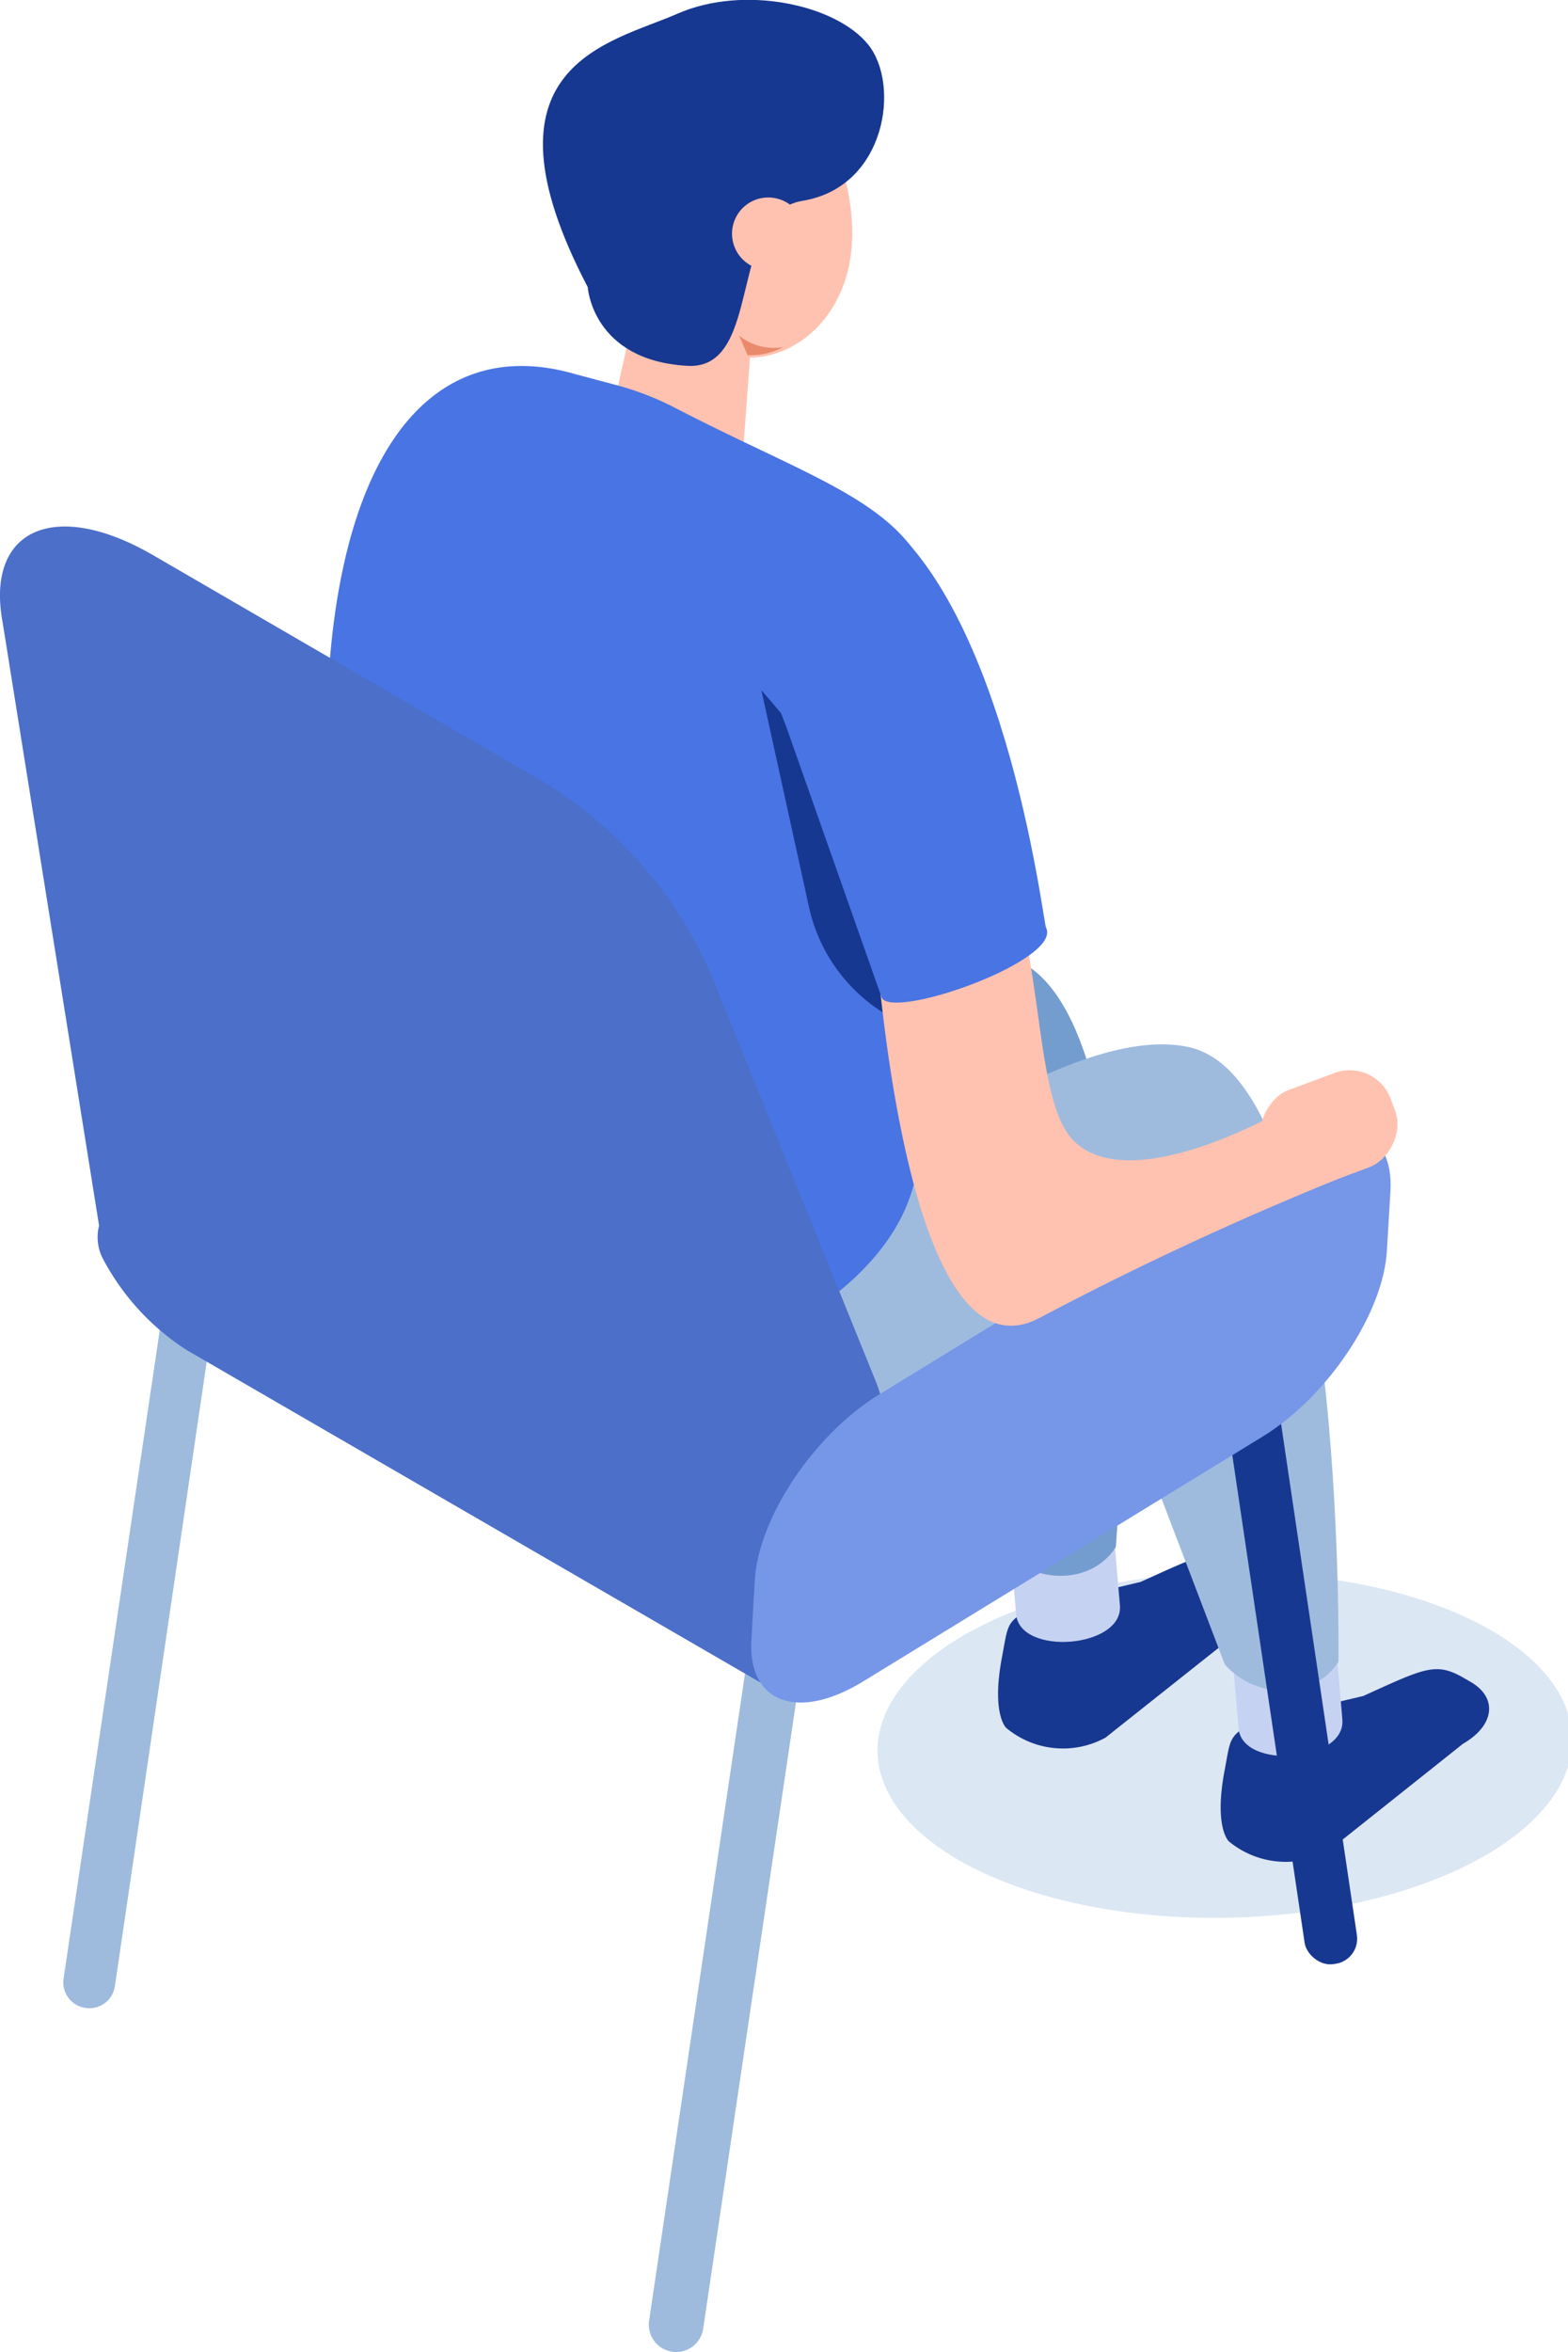
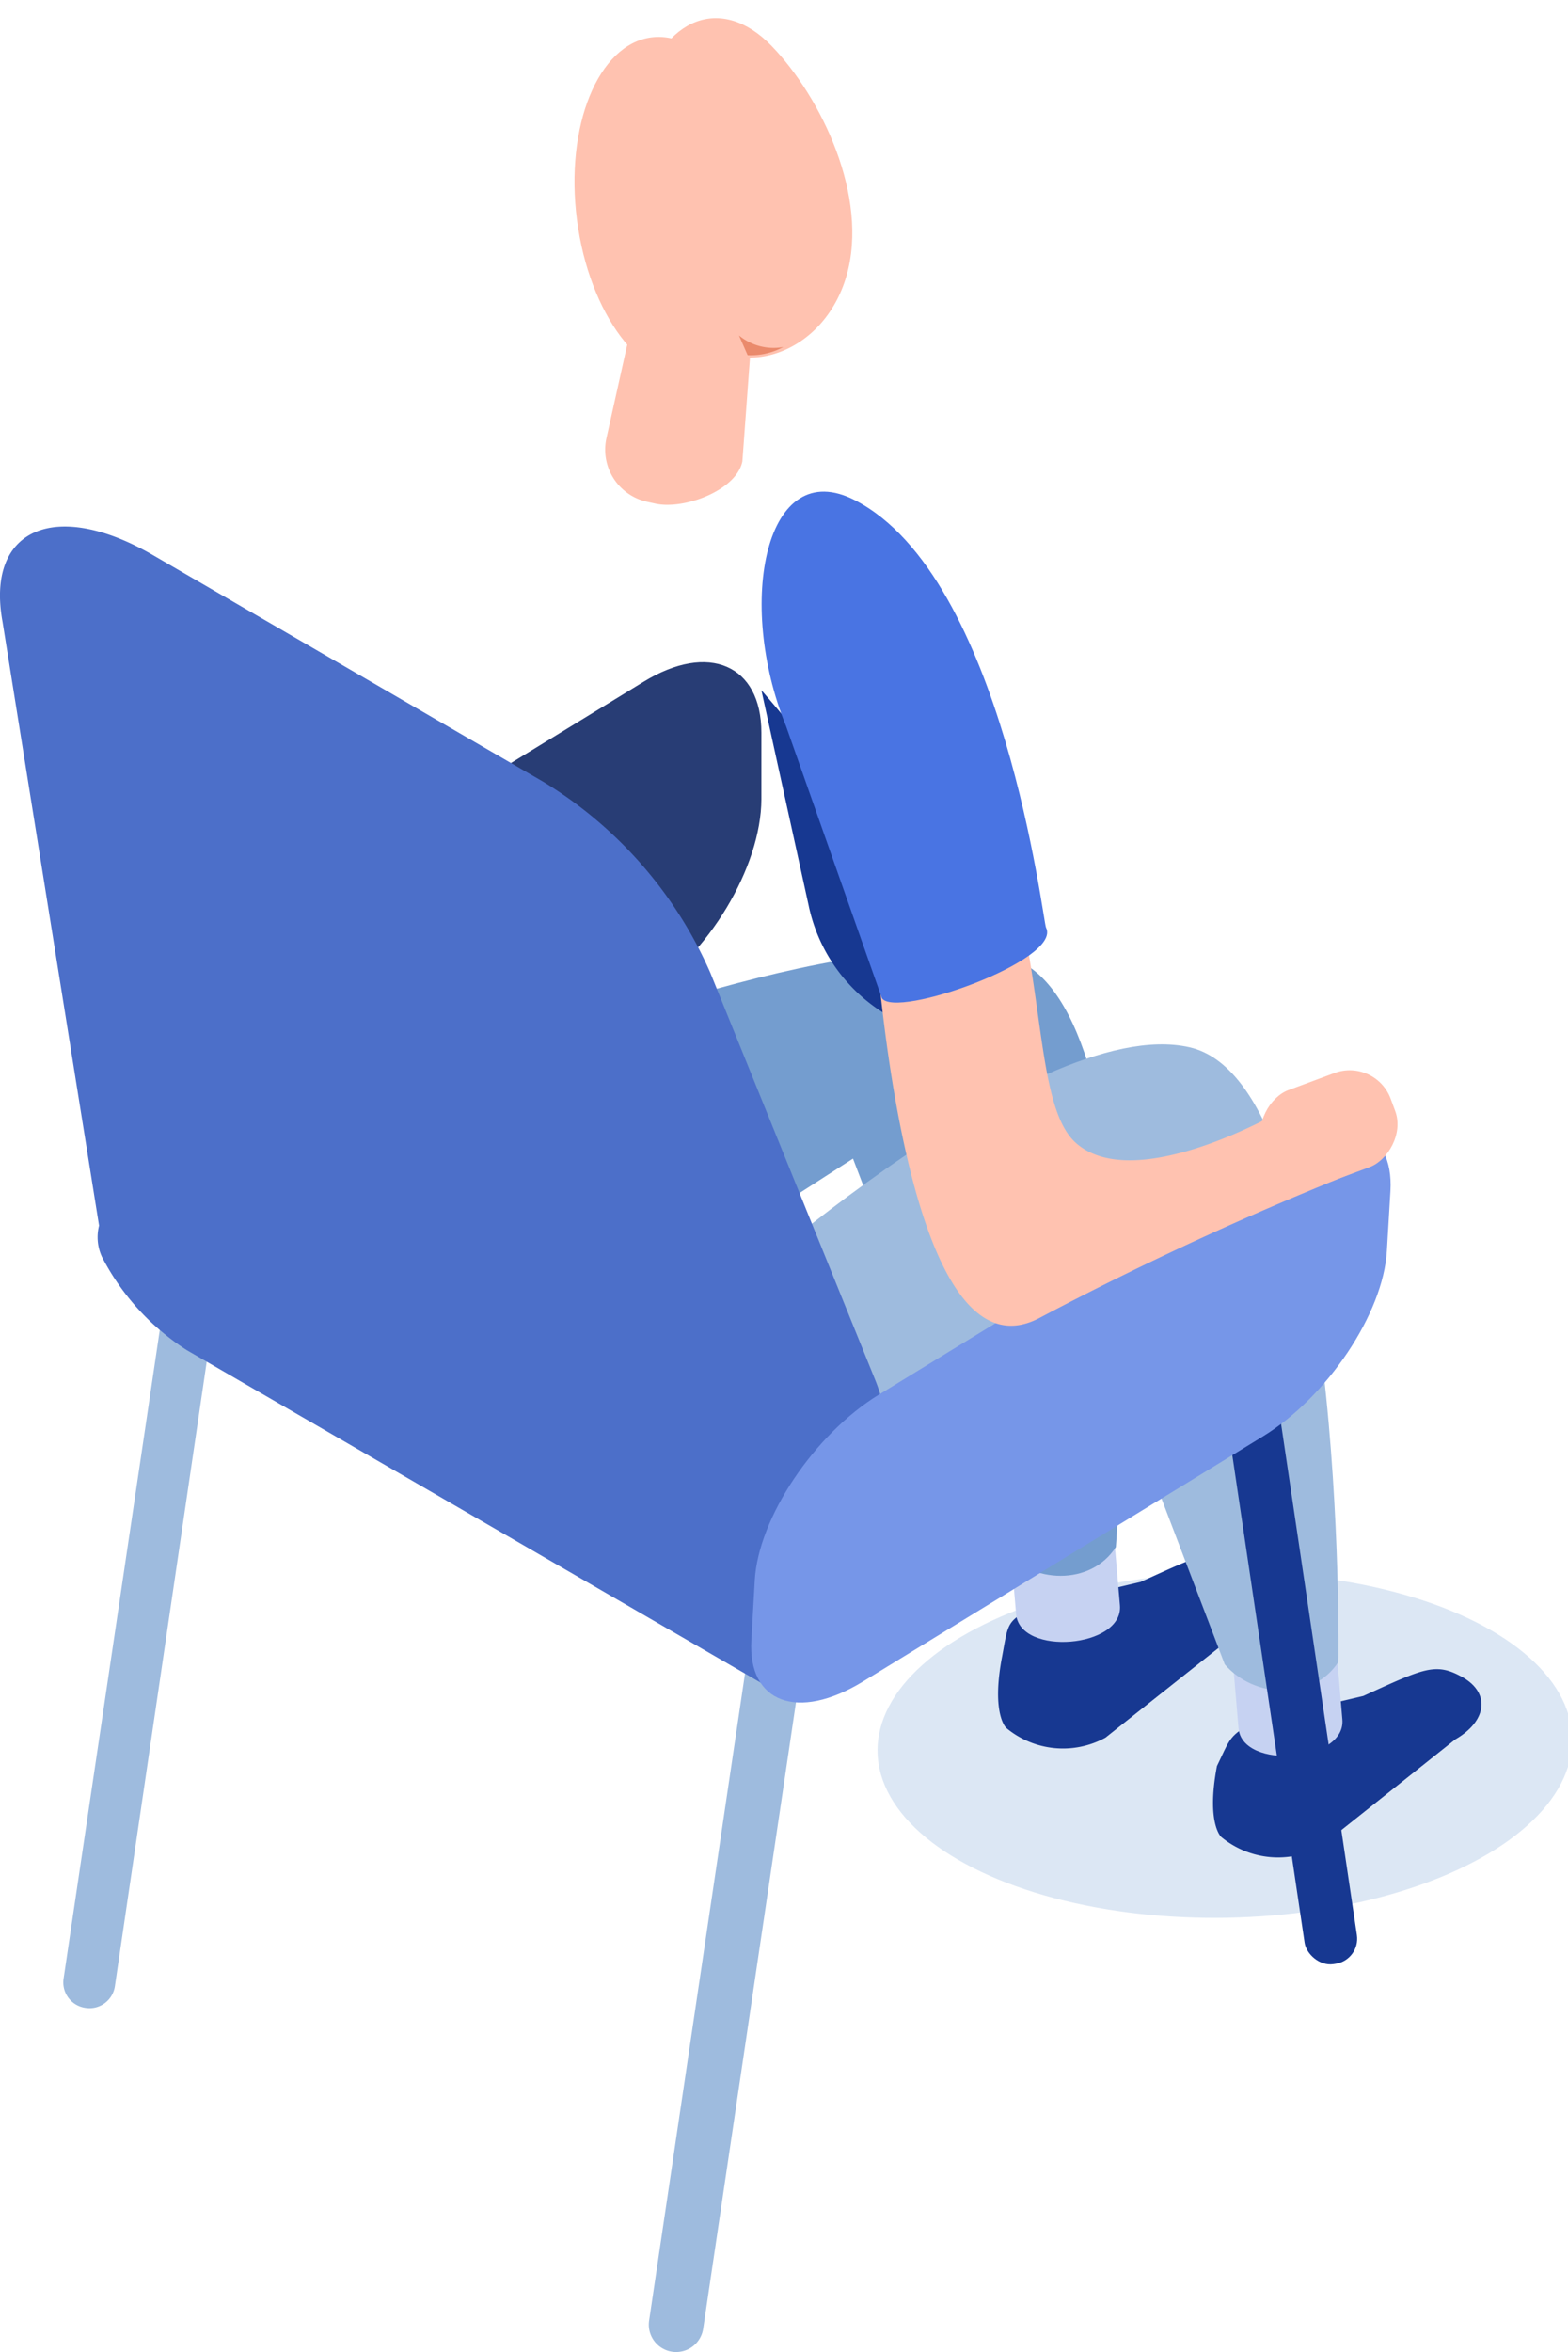
<svg xmlns="http://www.w3.org/2000/svg" viewBox="0 0 92.28 138.35">
  <defs>
    <style>.cls-1{isolation:isolate;}.cls-2{fill:#a8c4e5;opacity:0.4;mix-blend-mode:multiply;}.cls-3{fill:#ffc2b0;}.cls-4{fill:#173891;}.cls-5{fill:#c6d2f2;}.cls-6{fill:#749dcf;}.cls-7{fill:#9ebbde;}.cls-8{fill:#283d75;}.cls-9{fill:#4974e3;}.cls-10{fill:#4c6fc9;}.cls-11{fill:#7696e8;}.cls-12{fill:#ea8a6c;}</style>
  </defs>
  <g class="cls-1">
    <g id="Laag_2" data-name="Laag 2">
      <g id="video_popup_hulp_bij_aanmelden" data-name="video popup hulp bij aanmelden">
        <ellipse class="cls-2" cx="71.84" cy="102.8" rx="20.44" ry="10.15" transform="matrix(1, -0.02, 0.02, 1, -1.81, 1.29)" />
        <ellipse class="cls-3" cx="39.63" cy="12.21" rx="5.72" ry="10.09" transform="translate(-1.24 5.18) rotate(-7.37)" />
        <path class="cls-3" d="M49.82,16.22c-1.34,4.64-6.31,6.32-9.24,3.29S36.36,10.26,37.7,5.62,42.48-.33,45.41,2.7,51.15,11.58,49.82,16.22Z" />
        <path class="cls-3" d="M38.56,29.62l-.5-.11a3.14,3.14,0,0,1-2.37-3.74l2.11-9.48a3.13,3.13,0,0,1,3.74-2.37L42,14a3.14,3.14,0,0,1,2.38,3.74l-.69,9.4C43.34,28.85,40.24,30,38.56,29.62Z" />
-         <path class="cls-4" d="M34.59,16.89s.26,4.32,5.88,4.63c4.49.24,2.32-9,6.77-9.71C52.14,11,53,5,51.1,2.63S43.77-.91,39.86.81,27.74,3.8,34.59,16.89Z" />
        <path class="cls-3" d="M47.26,14.33A2.13,2.13,0,1,1,45.8,11.7,2.11,2.11,0,0,1,47.26,14.33Z" />
        <path class="cls-4" d="M60.7,94.57l6.43-1.52C70.75,91.41,71.4,91,73,92l.45.27c1.61.93,1.41,2.56-.45,3.64l-7.94,6.3a5.22,5.22,0,0,1-5.84-.57s-.89-.8-.25-4.17C59.34,95.5,59.21,95.43,60.7,94.57Z" />
        <path class="cls-5" d="M65.91,94.43c.21,2.51-5.89,3-6.11.52l-.69-8.16,6.1-.52Z" />
        <path class="cls-6" d="M29.89,62.32s20-8.2,29.22-6.09S65.67,91,65.67,91c-1.48,2.3-4.94,2.16-6.69.15l-8.78-23L26.91,83.14l-7.7-16.88Z" />
-         <path class="cls-4" d="M73.79,101.28l6.44-1.52c3.61-1.64,4.26-2,5.87-1.09l.45.26c1.61.93,1.41,2.57-.45,3.64l-7.93,6.31a5.25,5.25,0,0,1-5.85-.57s-.89-.8-.25-4.17C72.43,102.21,72.31,102.14,73.79,101.28Z" />
+         <path class="cls-4" d="M73.79,101.28l6.44-1.52c3.61-1.64,4.26-2,5.87-1.09c1.61.93,1.41,2.57-.45,3.64l-7.93,6.31a5.25,5.25,0,0,1-5.85-.57s-.89-.8-.25-4.17C72.43,102.21,72.31,102.14,73.79,101.28Z" />
        <path class="cls-5" d="M79,101.14c.22,2.51-5.89,3-6.11.52L72.2,93.5,78.31,93Z" />
        <path class="cls-7" d="M41.18,77.51S60.73,59.5,70,61.6s8.77,36.15,8.77,36.15c-1.48,2.3-4.94,2.17-6.69.15l-8.78-23L40,89.85,32.31,73Z" />
        <rect class="cls-4" x="73.86" y="73.21" width="3.11" height="42.55" rx="1.49" transform="translate(163.88 176.87) rotate(171.56)" />
        <path class="cls-7" d="M5,118.1H5a1.51,1.51,0,0,1-1.26-1.7l7.06-47.58a1.49,1.49,0,0,1,1.7-1.26h0a1.49,1.49,0,0,1,1.26,1.7l-7,47.58A1.51,1.51,0,0,1,5,118.1Z" />
        <path class="cls-7" d="M39.55,138.33h0a1.61,1.61,0,0,1-1.35-1.82l8.24-55.57a1.61,1.61,0,0,1,1.83-1.35h0a1.61,1.61,0,0,1,1.35,1.82L41.38,137A1.61,1.61,0,0,1,39.55,138.33Z" />
        <path class="cls-8" d="M37.86,58.54l-23.35,18c-3.81,2.33-6.67,0-6.67-4L7.4,66.05c0-4,3.12-9.21,6.94-11.54L37.88,40.1c3.81-2.34,6.93-1,6.93,3V47C44.8,51,41.68,56.2,37.86,58.54Z" />
-         <path class="cls-9" d="M16.39,71.5c1.59-8.7,4.26-15.57,2.82-27.58C19.21,27.3,25,19.45,33.83,22l2.48.66A17.12,17.12,0,0,1,39.75,24c11.58,6,17.38,6.2,15.21,19l-.9,24.46C54.06,82.54,15.59,89.25,16.39,71.5Z" />
        <path class="cls-10" d="M51.5,81.15,41.8,57.21A24.8,24.8,0,0,0,32,46L9,32.65C3.23,29.31-.85,31.12.15,36.58L5.83,72.09A2.76,2.76,0,0,0,6,73.93,14.32,14.32,0,0,0,11,79.42L44.81,99c4,2.07.95-3.67.95-3.67a4,4,0,0,0-.53-3.15C50,92.6,53.84,86.92,51.5,81.15Z" />
        <path class="cls-11" d="M74.31,84.5,50.77,98.92c-3.82,2.33-6.76,1.24-6.55-2.44l.2-3.53c.21-3.67,3.5-8.59,7.31-10.92L75.28,67.61c3.81-2.33,6.76-1.24,6.55,2.44l-.21,3.53C81.41,77.25,78.12,82.17,74.31,84.5Z" />
        <path class="cls-4" d="M44.81,40.6l2.78,12.66a9.82,9.82,0,0,0,4.51,6.38c1.85,1.1,3.61,1.42,3.31-1.64C54.8,51.87,44.81,40.6,44.81,40.6Z" />
        <path class="cls-3" d="M51.42,53.78s1.51,28.15,9.78,23.73a190.43,190.43,0,0,1,19.65-9l-5.66-3.05s-8.42,4.84-11.87,1.77-.68-17-9.26-25.44S51.42,53.78,51.42,53.78Z" />
        <path class="cls-9" d="M46.26,42.71l5.64,16c.8,1.25,10.64-2.24,9.66-4.15-.18-.33-2.5-20.62-11.23-25.13C45.06,26.7,43.29,35.42,46.26,42.71Z" />
        <rect class="cls-3" x="75.25" y="62.37" width="5.91" height="8.03" rx="2.57" transform="translate(43.15 162.79) rotate(-110.34)" />
        <path class="cls-12" d="M44,20.89l-.51-1.16a3.2,3.2,0,0,0,2.61.68A4,4,0,0,1,44,20.89Z" />
      </g>
    </g>
  </g>
</svg>